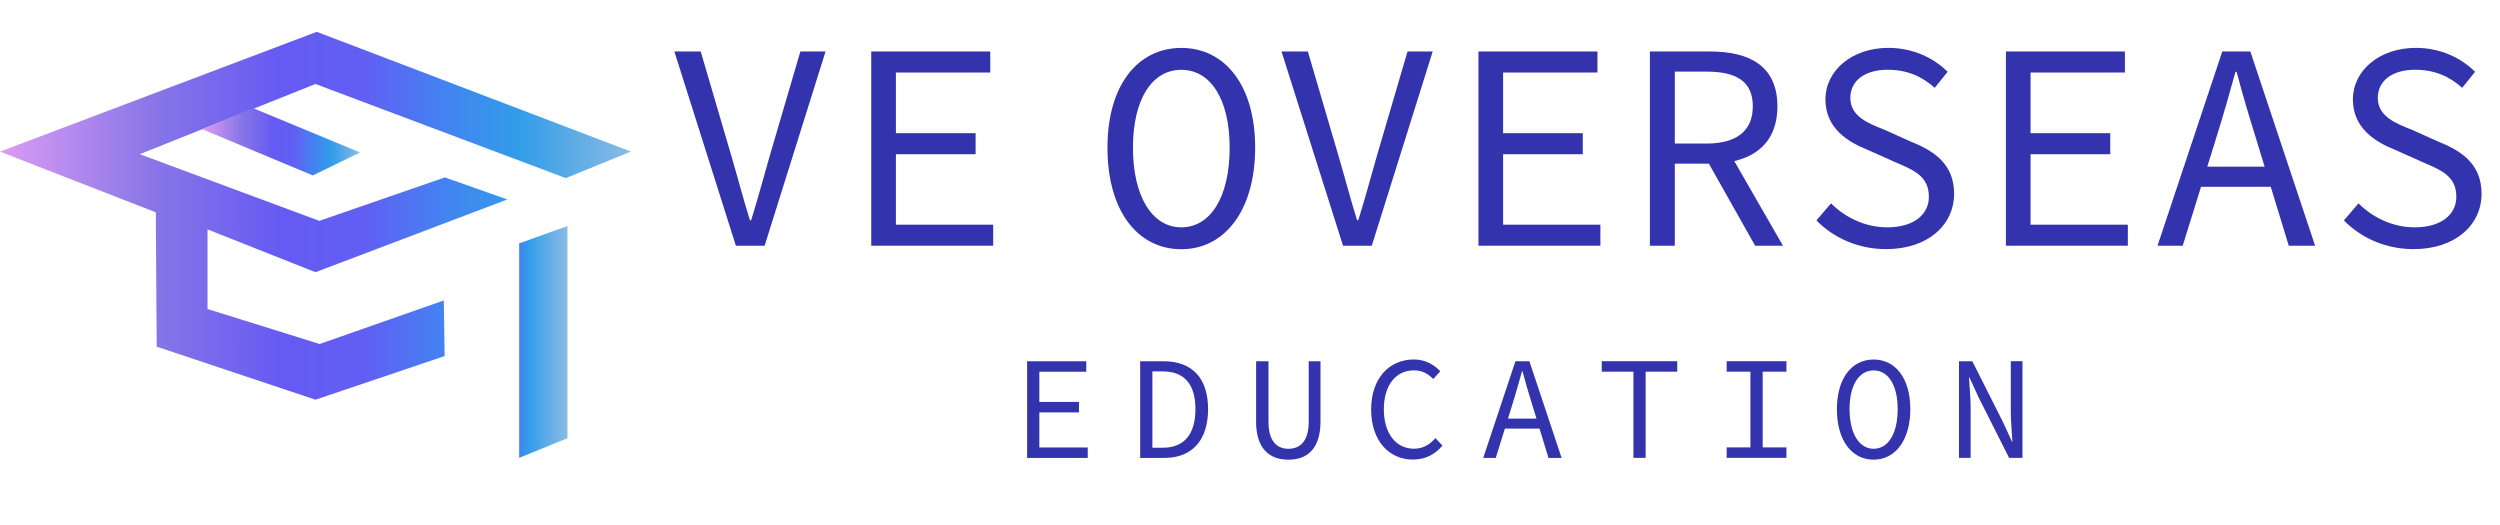
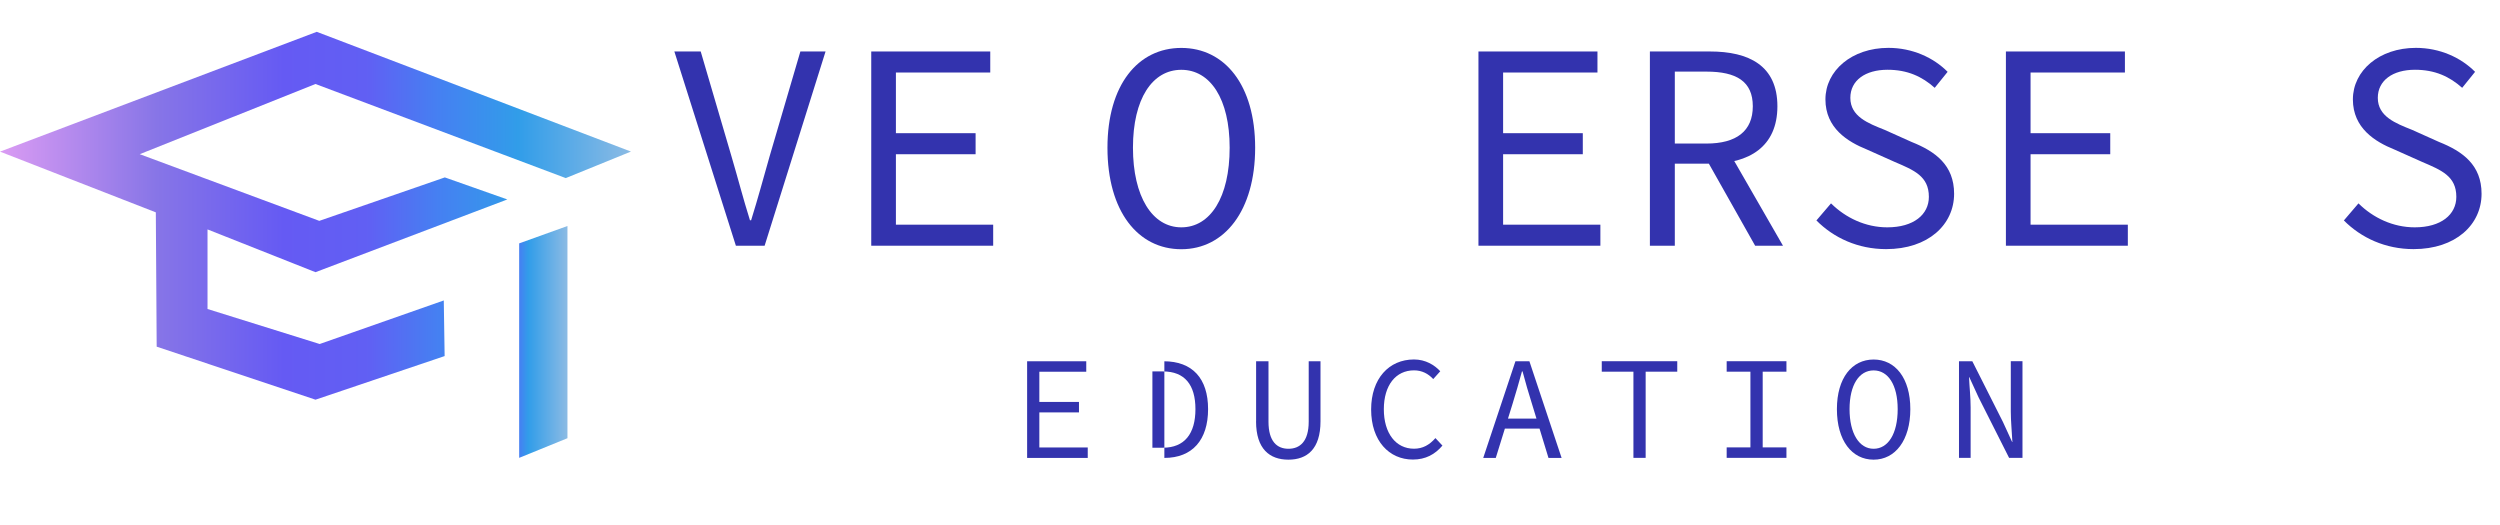
<svg xmlns="http://www.w3.org/2000/svg" xmlns:xlink="http://www.w3.org/1999/xlink" id="a" viewBox="0 0 470.56 98.77">
  <defs>
    <style>.h{fill:url(#c);}.i{fill:#3333ae;}.j{fill:url(#g);}.k{clip-path:url(#b);}.l{clip-path:url(#d);}.m{fill:url(#e);}.n{fill:none;}.o{clip-path:url(#f);}</style>
    <clipPath id="b">
      <path d="M0,28.54l29.33,11.43,.16,25.28,29.89,9.98,24.31-8.21-.16-10.47c-7.79,2.73-15.58,5.47-23.36,8.2-7.04-2.2-14.08-4.39-21.11-6.59v-14.98l20.32,8.05,36.11-13.69c-3.92-1.38-7.84-2.77-11.76-4.15-7.88,2.73-15.75,5.45-23.63,8.18L26.3,29.02,59.38,15.81l47.11,17.71,12.27-4.99L59.62,5.99,0,28.54Z" style="fill:none;" />
    </clipPath>
    <linearGradient id="c" x1="-5.68" y1="410.81" x2="-4.19" y2="410.81" gradientTransform="translate(454.04 32893.52) scale(79.97 -79.97)" gradientUnits="userSpaceOnUse">
      <stop offset="0" stop-color="#db9cf3" />
      <stop offset=".25" stop-color="#8775e7" />
      <stop offset=".45" stop-color="#655af3" />
      <stop offset=".58" stop-color="#615ff3" />
      <stop offset=".69" stop-color="#467ff2" />
      <stop offset=".82" stop-color="#319de9" />
      <stop offset="1" stop-color="#8cbbe4" />
    </linearGradient>
    <clipPath id="d">
      <polygon points="97.72 45.81 97.72 86.18 106.81 82.48 106.81 42.54 97.72 45.81" style="fill:none;" />
    </clipPath>
    <linearGradient id="e" x1="-10.07" y1="383.15" x2="-8.59" y2="383.15" gradientTransform="translate(159.36 2408.7) scale(6.12 -6.12)" gradientUnits="userSpaceOnUse">
      <stop offset="0" stop-color="#467ff2" />
      <stop offset=".19" stop-color="#319de9" />
      <stop offset="1" stop-color="#8cbbe4" />
    </linearGradient>
    <clipPath id="f">
      <path d="M38.07,24.32c6.94,2.9,13.87,5.8,20.81,8.7,2.96-1.44,5.92-2.89,8.88-4.33-6.68-2.76-13.36-5.53-20.05-8.3-3.22,1.31-6.43,2.62-9.64,3.92" style="fill:none;" />
    </clipPath>
    <linearGradient id="g" x1="-7.44" y1="404.49" x2="-5.96" y2="404.49" gradientTransform="translate(186.9 8112.76) scale(19.99 -19.99)" xlink:href="#c" />
  </defs>
  <g>
    <path d="M126.93,9.69h4.96l5.79,19.73c1.27,4.29,2.15,7.8,3.48,12.04h.22c1.32-4.24,2.26-7.75,3.48-12.04l5.79-19.73h4.74l-11.47,36.56h-5.41l-11.58-36.56Z" style="fill:#3333ae;" />
    <path d="M163.99,9.69h22.4v3.96h-17.76v11.42h15v3.96h-15v13.26h18.31v3.96h-22.95V9.69Z" style="fill:#3333ae;" />
  </g>
  <g>
    <path d="M193.32,68h11.14v1.97h-8.83v5.68h7.46v1.97h-7.46v6.6h9.11v1.97h-11.41v-18.19Z" style="fill:#3333ae;" />
-     <path d="M214.61,68h4.44c5.4,0,8.34,3.24,8.34,9.01s-2.94,9.18-8.23,9.18h-4.55v-18.19Zm4.28,16.27c4.09,0,6.12-2.66,6.12-7.26s-2.03-7.1-6.12-7.1h-1.98v14.36h1.98Z" style="fill:#3333ae;" />
+     <path d="M214.61,68h4.44c5.4,0,8.34,3.24,8.34,9.01s-2.94,9.18-8.23,9.18v-18.19Zm4.28,16.27c4.09,0,6.12-2.66,6.12-7.26s-2.03-7.1-6.12-7.1h-1.98v14.36h1.98Z" style="fill:#3333ae;" />
    <path d="M236.43,79.31v-11.31h2.33v11.37c0,3.74,1.62,5.1,3.76,5.1s3.81-1.36,3.81-5.1v-11.37h2.22v11.31c0,5.21-2.52,7.21-6.04,7.21s-6.09-2-6.09-7.21Z" style="fill:#3333ae;" />
    <path d="M258.08,77.09c0-5.85,3.37-9.43,8.07-9.43,2.17,0,3.87,1.05,4.94,2.22l-1.32,1.47c-.93-1-2.11-1.64-3.62-1.64-3.43,0-5.68,2.8-5.68,7.32s2.25,7.43,5.68,7.43c1.65,0,2.91-.72,4.03-2l1.32,1.41c-1.4,1.66-3.18,2.63-5.57,2.63-4.44,0-7.85-3.49-7.85-9.43Z" style="fill:#3333ae;" />
    <path d="M285.24,68h2.63l6.06,18.19h-2.47l-3.1-10.15c-.63-2.02-1.23-4.02-1.78-6.13h-.11c-.58,2.11-1.15,4.1-1.78,6.13l-3.15,10.15h-2.36l6.06-18.19Zm-2.85,10.79h8.26v1.88h-8.26v-1.88Z" style="fill:#3333ae;" />
    <path d="M307.44,69.96h-5.95v-1.97h14.21v1.97h-5.95v16.22h-2.3v-16.22Z" style="fill:#3333ae;" />
    <path d="M325,84.21h4.47v-14.25h-4.47v-1.97h11.25v1.97h-4.47v14.25h4.47v1.97h-11.25v-1.97Z" style="fill:#3333ae;" />
    <path d="M345.75,77.01c0-5.88,2.85-9.34,6.91-9.34s6.91,3.47,6.91,9.34-2.85,9.51-6.91,9.51-6.91-3.55-6.91-9.51Zm11.44,0c0-4.58-1.81-7.29-4.53-7.29s-4.53,2.72-4.53,7.29,1.81,7.46,4.53,7.46,4.53-2.8,4.53-7.46Z" style="fill:#3333ae;" />
    <path d="M368.72,68h2.52l5.76,11.42,1.73,3.77h.05c-.08-1.8-.3-3.85-.3-5.77v-9.43h2.2v18.19h-2.52l-5.76-11.42-1.73-3.77h-.05c.08,1.86,.3,3.8,.3,5.68v9.51h-2.19v-18.19Z" style="fill:#3333ae;" />
  </g>
  <g>
    <path d="M208.45,27.8c0-11.81,5.74-18.78,13.9-18.78s13.9,6.97,13.9,18.78-5.74,19.11-13.9,19.11-13.9-7.13-13.9-19.11Zm23,0c0-9.19-3.64-14.66-9.1-14.66s-9.1,5.46-9.1,14.66,3.64,14.99,9.1,14.99,9.1-5.63,9.1-14.99Z" style="fill:#3333ae;" />
-     <path d="M241.21,9.69h4.96l5.79,19.73c1.27,4.29,2.15,7.8,3.48,12.04h.22c1.32-4.24,2.26-7.75,3.48-12.04l5.79-19.73h4.74l-11.47,36.56h-5.41l-11.58-36.56Z" style="fill:#3333ae;" />
    <path d="M278.28,9.69h22.4v3.96h-17.76v11.42h15v3.96h-15v13.26h18.31v3.96h-22.95V9.69Z" style="fill:#3333ae;" />
    <path d="M310.55,9.69h11.31c7.34,0,12.69,2.67,12.69,10.31s-5.35,10.81-12.69,10.81h-6.62v15.44h-4.69V9.69Zm10.65,17.33c5.63,0,8.72-2.34,8.72-7.02s-3.09-6.52-8.72-6.52h-5.96v13.54h5.96Zm3.37,.06l11.03,19.17h-5.24l-9.43-16.72,3.64-2.45Z" style="fill:#3333ae;" />
    <path d="M341.88,41.51l2.76-3.23c2.76,2.73,6.51,4.51,10.59,4.51,4.96,0,7.83-2.4,7.83-5.74,0-3.9-2.81-5.02-6.45-6.58l-5.24-2.34c-3.59-1.45-7.78-4.01-7.78-9.42s4.96-9.7,11.86-9.7c4.52,0,8.49,1.84,11.14,4.51l-2.43,3.01c-2.37-2.12-5.13-3.4-8.88-3.4-4.19,0-7,2.01-7,5.29,0,3.51,3.36,4.79,6.45,6.02l5.08,2.28c4.47,1.78,8,4.35,8,9.75,0,5.8-4.85,10.42-12.8,10.42-5.3,0-9.87-2.12-13.13-5.41Z" style="fill:#3333ae;" />
    <path d="M377.56,9.69h22.4v3.96h-17.76v11.42h15v3.96h-15v13.26h18.31v3.96h-22.95V9.69Z" style="fill:#3333ae;" />
-     <path d="M418.27,9.69h5.3l12.19,36.56h-4.96l-6.23-20.4c-1.27-4.07-2.48-8.08-3.58-12.32h-.22c-1.16,4.24-2.32,8.25-3.59,12.32l-6.34,20.4h-4.74l12.19-36.56Zm-5.74,21.68h16.6v3.79h-16.6v-3.79Z" style="fill:#3333ae;" />
    <path d="M441.16,41.51l2.76-3.23c2.76,2.73,6.51,4.51,10.59,4.51,4.96,0,7.83-2.4,7.83-5.74,0-3.9-2.81-5.02-6.45-6.58l-5.24-2.34c-3.59-1.45-7.78-4.01-7.78-9.42s4.96-9.7,11.86-9.7c4.52,0,8.49,1.84,11.14,4.51l-2.43,3.01c-2.37-2.12-5.13-3.4-8.88-3.4-4.19,0-7,2.01-7,5.29,0,3.51,3.36,4.79,6.45,6.02l5.08,2.28c4.47,1.78,8,4.35,8,9.75,0,5.8-4.85,10.42-12.8,10.42-5.3,0-9.87-2.12-13.13-5.41Z" style="fill:#3333ae;" />
  </g>
  <g>
    <g style="clip-path:url(#b);">
      <rect x="0" y="5.99" width="118.76" height="69.24" style="fill:url(#c);" />
    </g>
    <g style="clip-path:url(#d);">
      <rect x="97.72" y="42.54" width="9.09" height="43.64" style="fill:url(#e);" />
    </g>
    <g style="clip-path:url(#f);">
-       <rect x="38.07" y="20.4" width="29.69" height="12.63" style="fill:url(#g);" />
-     </g>
+       </g>
  </g>
</svg>